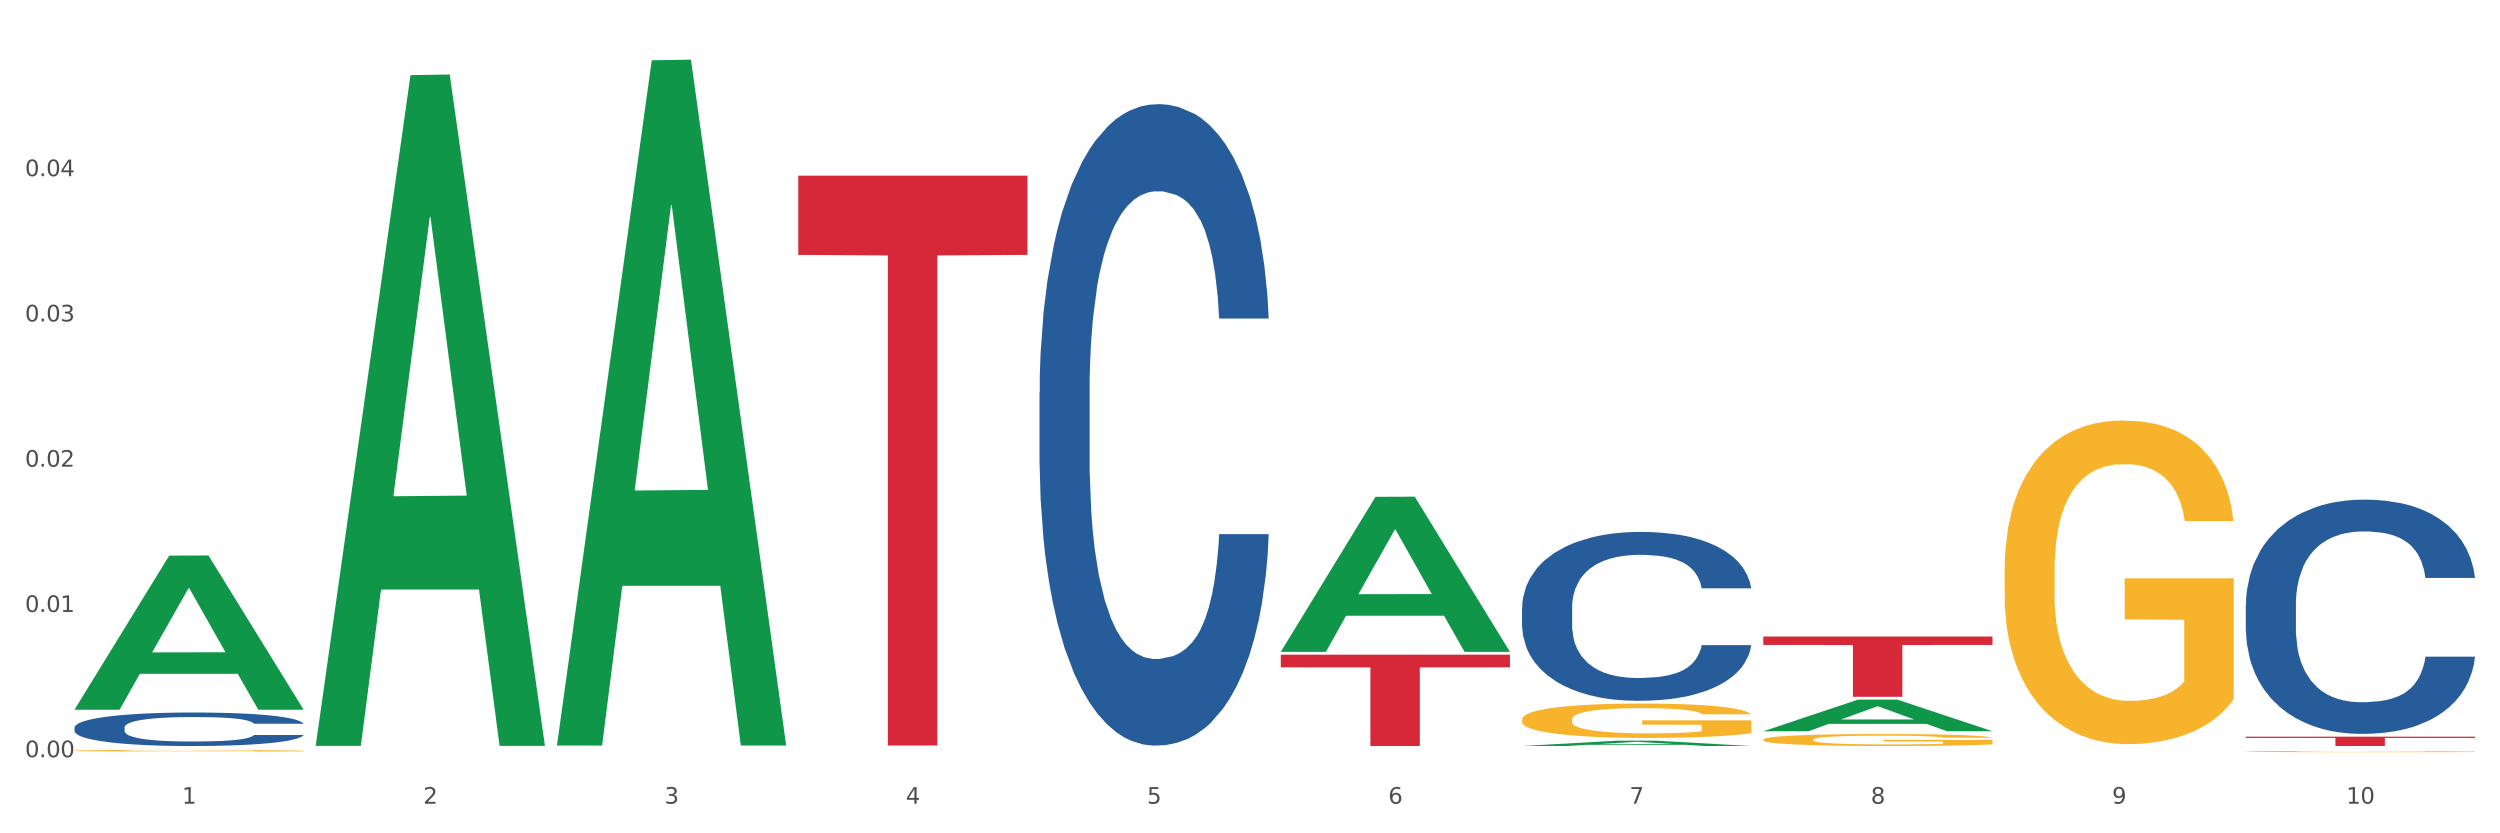
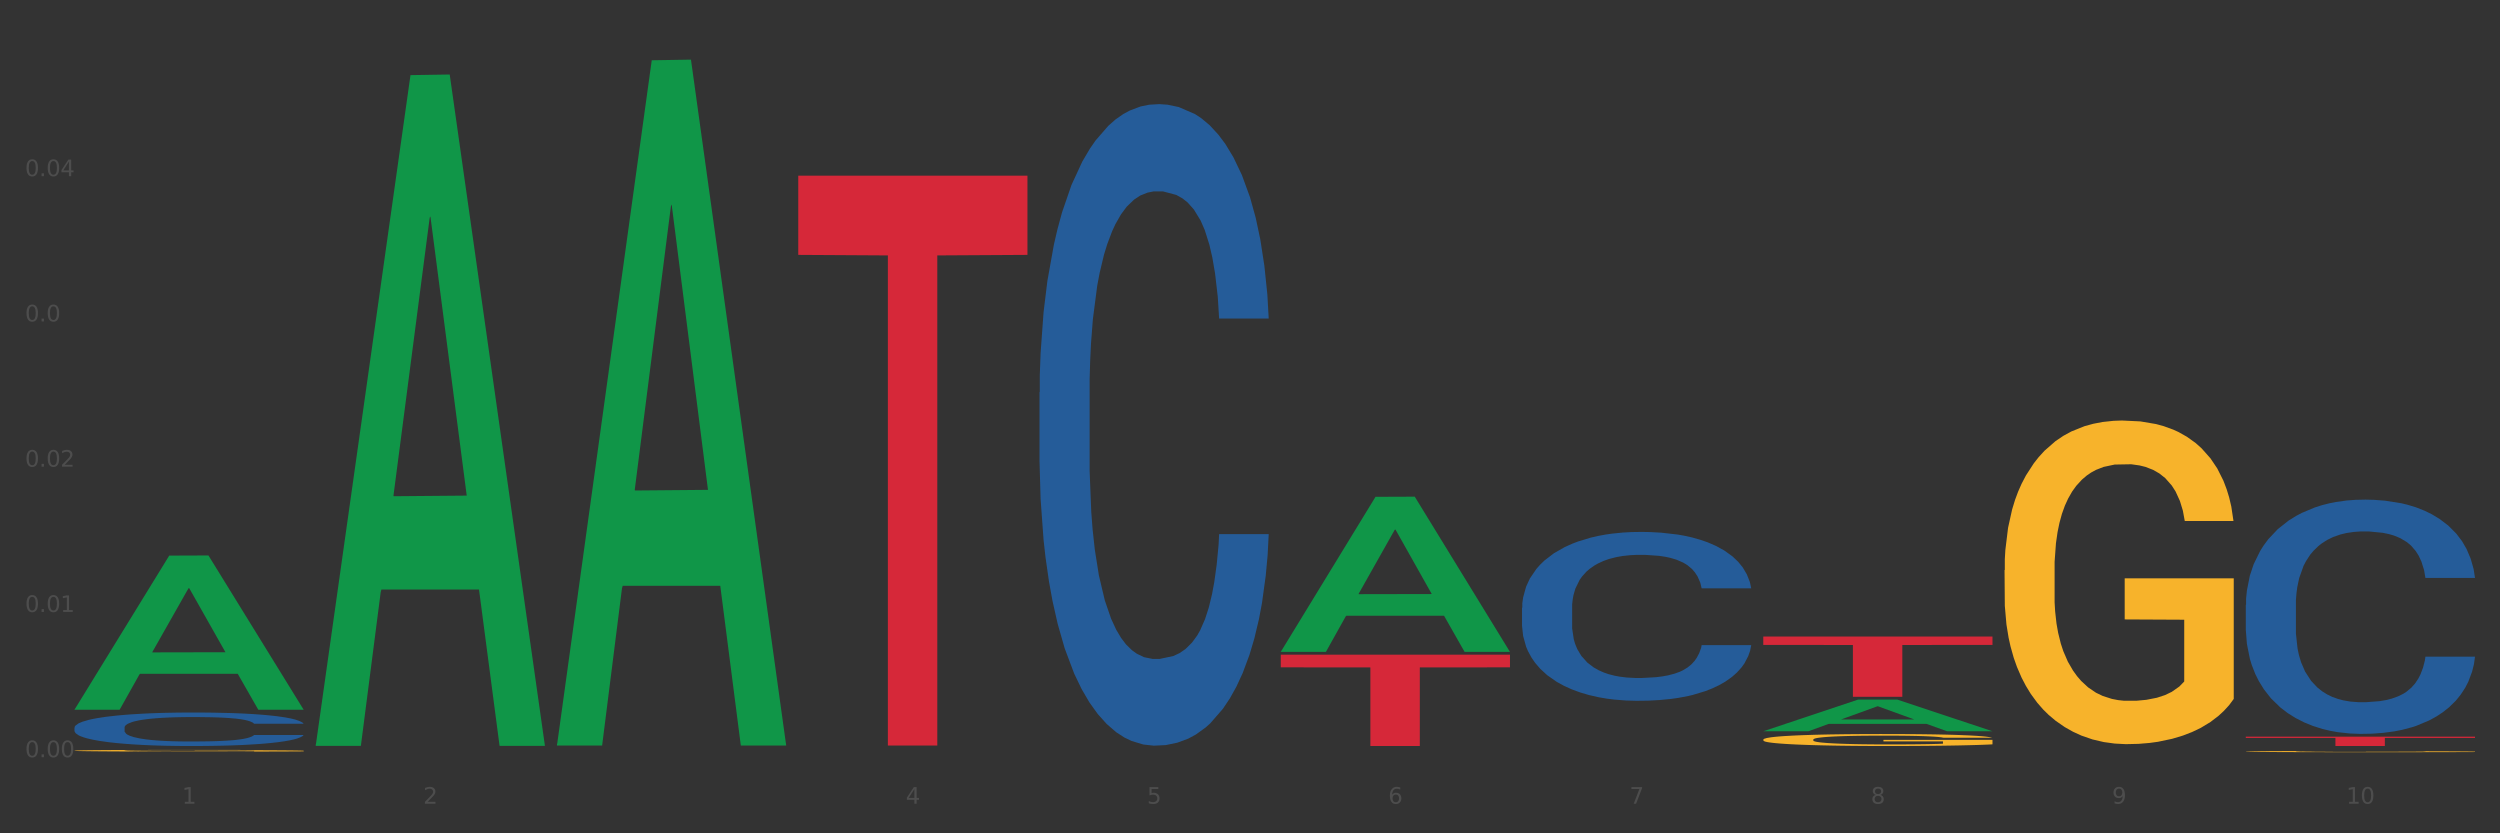
<svg xmlns="http://www.w3.org/2000/svg" xmlns:xlink="http://www.w3.org/1999/xlink" width="1080pt" height="360pt" viewBox="0 0 1080 360" version="1.1">
  <rect x="0" y="0" width="1080" height="360" fill="#333333" stroke="none" />
  <defs>
    <style type="text/css">*{stroke-linejoin: round; stroke-linecap: butt}</style>
  </defs>
  <g id="figure_1">
    <g id="patch_1">
-       <path d="M 0 360  L 1080 360  L 1080 0  L 0 0  z " style="fill: #ffffff; stroke: #ffffff; stroke-linejoin: miter" />
-     </g>
+       </g>
    <g id="axes_1">
      <g id="matplotlib.axis_1">
        <g id="xtick_1">
          <g id="text_1">
            <g style="fill: #4d4d4d" transform="translate(78.627 347.204) scale(0.096 -0.096)">
              <defs>
                <path id="DejaVuSans-31" d="M 794 531  L 1825 531  L 1825 4091  L 703 3866  L 703 4441  L 1819 4666  L 2450 4666  L 2450 531  L 3481 531  L 3481 0  L 794 0  L 794 531  z " transform="scale(0.016)" />
              </defs>
              <use xlink:href="#DejaVuSans-31" />
            </g>
          </g>
        </g>
        <g id="xtick_2">
          <g id="text_2">
            <g style="fill: #4d4d4d" transform="translate(182.851 347.204) scale(0.096 -0.096)">
              <defs>
                <path id="DejaVuSans-32" d="M 1228 531  L 3431 531  L 3431 0  L 469 0  L 469 531  Q 828 903 1448 1529  Q 2069 2156 2228 2338  Q 2531 2678 2651 2914  Q 2772 3150 2772 3378  Q 2772 3750 2511 3984  Q 2250 4219 1831 4219  Q 1534 4219 1204 4116  Q 875 4013 500 3803  L 500 4441  Q 881 4594 1212 4672  Q 1544 4750 1819 4750  Q 2544 4750 2975 4387  Q 3406 4025 3406 3419  Q 3406 3131 3298 2873  Q 3191 2616 2906 2266  Q 2828 2175 2409 1742  Q 1991 1309 1228 531  z " transform="scale(0.016)" />
              </defs>
              <use xlink:href="#DejaVuSans-32" />
            </g>
          </g>
        </g>
        <g id="xtick_3">
          <g id="text_3">
            <g style="fill: #4d4d4d" transform="translate(287.074 347.204) scale(0.096 -0.096)">
              <defs>
-                 <path id="DejaVuSans-33" d="M 2597 2516  Q 3050 2419 3304 2112  Q 3559 1806 3559 1356  Q 3559 666 3084 287  Q 2609 -91 1734 -91  Q 1441 -91 1130 -33  Q 819 25 488 141  L 488 750  Q 750 597 1062 519  Q 1375 441 1716 441  Q 2309 441 2620 675  Q 2931 909 2931 1356  Q 2931 1769 2642 2001  Q 2353 2234 1838 2234  L 1294 2234  L 1294 2753  L 1863 2753  Q 2328 2753 2575 2939  Q 2822 3125 2822 3475  Q 2822 3834 2567 4026  Q 2313 4219 1838 4219  Q 1578 4219 1281 4162  Q 984 4106 628 3988  L 628 4550  Q 988 4650 1302 4700  Q 1616 4750 1894 4750  Q 2613 4750 3031 4423  Q 3450 4097 3450 3541  Q 3450 3153 3228 2886  Q 3006 2619 2597 2516  z " transform="scale(0.016)" />
-               </defs>
+                 </defs>
              <use xlink:href="#DejaVuSans-33" />
            </g>
          </g>
        </g>
        <g id="xtick_4">
          <g id="text_4">
            <g style="fill: #4d4d4d" transform="translate(391.298 347.204) scale(0.096 -0.096)">
              <defs>
                <path id="DejaVuSans-34" d="M 2419 4116  L 825 1625  L 2419 1625  L 2419 4116  z M 2253 4666  L 3047 4666  L 3047 1625  L 3713 1625  L 3713 1100  L 3047 1100  L 3047 0  L 2419 0  L 2419 1100  L 313 1100  L 313 1709  L 2253 4666  z " transform="scale(0.016)" />
              </defs>
              <use xlink:href="#DejaVuSans-34" />
            </g>
          </g>
        </g>
        <g id="xtick_5">
          <g id="text_5">
            <g style="fill: #4d4d4d" transform="translate(495.522 347.204) scale(0.096 -0.096)">
              <defs>
                <path id="DejaVuSans-35" d="M 691 4666  L 3169 4666  L 3169 4134  L 1269 4134  L 1269 2991  Q 1406 3038 1543 3061  Q 1681 3084 1819 3084  Q 2600 3084 3056 2656  Q 3513 2228 3513 1497  Q 3513 744 3044 326  Q 2575 -91 1722 -91  Q 1428 -91 1123 -41  Q 819 9 494 109  L 494 744  Q 775 591 1075 516  Q 1375 441 1709 441  Q 2250 441 2565 725  Q 2881 1009 2881 1497  Q 2881 1984 2565 2268  Q 2250 2553 1709 2553  Q 1456 2553 1204 2497  Q 953 2441 691 2322  L 691 4666  z " transform="scale(0.016)" />
              </defs>
              <use xlink:href="#DejaVuSans-35" />
            </g>
          </g>
        </g>
        <g id="xtick_6">
          <g id="text_6">
            <g style="fill: #4d4d4d" transform="translate(599.745 347.204) scale(0.096 -0.096)">
              <defs>
                <path id="DejaVuSans-36" d="M 2113 2584  Q 1688 2584 1439 2293  Q 1191 2003 1191 1497  Q 1191 994 1439 701  Q 1688 409 2113 409  Q 2538 409 2786 701  Q 3034 994 3034 1497  Q 3034 2003 2786 2293  Q 2538 2584 2113 2584  z M 3366 4563  L 3366 3988  Q 3128 4100 2886 4159  Q 2644 4219 2406 4219  Q 1781 4219 1451 3797  Q 1122 3375 1075 2522  Q 1259 2794 1537 2939  Q 1816 3084 2150 3084  Q 2853 3084 3261 2657  Q 3669 2231 3669 1497  Q 3669 778 3244 343  Q 2819 -91 2113 -91  Q 1303 -91 875 529  Q 447 1150 447 2328  Q 447 3434 972 4092  Q 1497 4750 2381 4750  Q 2619 4750 2861 4703  Q 3103 4656 3366 4563  z " transform="scale(0.016)" />
              </defs>
              <use xlink:href="#DejaVuSans-36" />
            </g>
          </g>
        </g>
        <g id="xtick_7">
          <g id="text_7">
            <g style="fill: #4d4d4d" transform="translate(703.969 347.204) scale(0.096 -0.096)">
              <defs>
                <path id="DejaVuSans-37" d="M 525 4666  L 3525 4666  L 3525 4397  L 1831 0  L 1172 0  L 2766 4134  L 525 4134  L 525 4666  z " transform="scale(0.016)" />
              </defs>
              <use xlink:href="#DejaVuSans-37" />
            </g>
          </g>
        </g>
        <g id="xtick_8">
          <g id="text_8">
            <g style="fill: #4d4d4d" transform="translate(808.193 347.204) scale(0.096 -0.096)">
              <defs>
                <path id="DejaVuSans-38" d="M 2034 2216  Q 1584 2216 1326 1975  Q 1069 1734 1069 1313  Q 1069 891 1326 650  Q 1584 409 2034 409  Q 2484 409 2743 651  Q 3003 894 3003 1313  Q 3003 1734 2745 1975  Q 2488 2216 2034 2216  z M 1403 2484  Q 997 2584 770 2862  Q 544 3141 544 3541  Q 544 4100 942 4425  Q 1341 4750 2034 4750  Q 2731 4750 3128 4425  Q 3525 4100 3525 3541  Q 3525 3141 3298 2862  Q 3072 2584 2669 2484  Q 3125 2378 3379 2068  Q 3634 1759 3634 1313  Q 3634 634 3220 271  Q 2806 -91 2034 -91  Q 1263 -91 848 271  Q 434 634 434 1313  Q 434 1759 690 2068  Q 947 2378 1403 2484  z M 1172 3481  Q 1172 3119 1398 2916  Q 1625 2713 2034 2713  Q 2441 2713 2670 2916  Q 2900 3119 2900 3481  Q 2900 3844 2670 4047  Q 2441 4250 2034 4250  Q 1625 4250 1398 4047  Q 1172 3844 1172 3481  z " transform="scale(0.016)" />
              </defs>
              <use xlink:href="#DejaVuSans-38" />
            </g>
          </g>
        </g>
        <g id="xtick_9">
          <g id="text_9">
            <g style="fill: #4d4d4d" transform="translate(912.416 347.204) scale(0.096 -0.096)">
              <defs>
                <path id="DejaVuSans-39" d="M 703 97  L 703 672  Q 941 559 1184 500  Q 1428 441 1663 441  Q 2288 441 2617 861  Q 2947 1281 2994 2138  Q 2813 1869 2534 1725  Q 2256 1581 1919 1581  Q 1219 1581 811 2004  Q 403 2428 403 3163  Q 403 3881 828 4315  Q 1253 4750 1959 4750  Q 2769 4750 3195 4129  Q 3622 3509 3622 2328  Q 3622 1225 3098 567  Q 2575 -91 1691 -91  Q 1453 -91 1209 -44  Q 966 3 703 97  z M 1959 2075  Q 2384 2075 2632 2365  Q 2881 2656 2881 3163  Q 2881 3666 2632 3958  Q 2384 4250 1959 4250  Q 1534 4250 1286 3958  Q 1038 3666 1038 3163  Q 1038 2656 1286 2365  Q 1534 2075 1959 2075  z " transform="scale(0.016)" />
              </defs>
              <use xlink:href="#DejaVuSans-39" />
            </g>
          </g>
        </g>
        <g id="xtick_10">
          <g id="text_10">
            <g style="fill: #4d4d4d" transform="translate(1013.586 347.204) scale(0.096 -0.096)">
              <defs>
                <path id="DejaVuSans-30" d="M 2034 4250  Q 1547 4250 1301 3770  Q 1056 3291 1056 2328  Q 1056 1369 1301 889  Q 1547 409 2034 409  Q 2525 409 2770 889  Q 3016 1369 3016 2328  Q 3016 3291 2770 3770  Q 2525 4250 2034 4250  z M 2034 4750  Q 2819 4750 3233 4129  Q 3647 3509 3647 2328  Q 3647 1150 3233 529  Q 2819 -91 2034 -91  Q 1250 -91 836 529  Q 422 1150 422 2328  Q 422 3509 836 4129  Q 1250 4750 2034 4750  z " transform="scale(0.016)" />
              </defs>
              <use xlink:href="#DejaVuSans-31" />
              <use xlink:href="#DejaVuSans-30" transform="translate(63.623 0)" />
            </g>
          </g>
        </g>
        <g id="xtick_11" />
        <g id="xtick_12" />
        <g id="xtick_13" />
        <g id="xtick_14" />
        <g id="xtick_15" />
        <g id="xtick_16" />
        <g id="xtick_17" />
        <g id="xtick_18" />
        <g id="xtick_19" />
      </g>
      <g id="matplotlib.axis_2">
        <g id="ytick_1">
          <g id="text_11">
            <g style="fill: #4d4d4d" transform="translate(10.8 327.118) scale(0.096 -0.096)">
              <defs>
                <path id="DejaVuSans-2e" d="M 684 794  L 1344 794  L 1344 0  L 684 0  L 684 794  z " transform="scale(0.016)" />
              </defs>
              <use xlink:href="#DejaVuSans-30" />
              <use xlink:href="#DejaVuSans-2e" transform="translate(63.623 0)" />
              <use xlink:href="#DejaVuSans-30" transform="translate(95.41 0)" />
              <use xlink:href="#DejaVuSans-30" transform="translate(159.033 0)" />
            </g>
          </g>
        </g>
        <g id="ytick_2">
          <g id="text_12">
            <g style="fill: #4d4d4d" transform="translate(10.8 264.366) scale(0.096 -0.096)">
              <use xlink:href="#DejaVuSans-30" />
              <use xlink:href="#DejaVuSans-2e" transform="translate(63.623 0)" />
              <use xlink:href="#DejaVuSans-30" transform="translate(95.41 0)" />
              <use xlink:href="#DejaVuSans-31" transform="translate(159.033 0)" />
            </g>
          </g>
        </g>
        <g id="ytick_3">
          <g id="text_13">
            <g style="fill: #4d4d4d" transform="translate(10.8 201.613) scale(0.096 -0.096)">
              <use xlink:href="#DejaVuSans-30" />
              <use xlink:href="#DejaVuSans-2e" transform="translate(63.623 0)" />
              <use xlink:href="#DejaVuSans-30" transform="translate(95.41 0)" />
              <use xlink:href="#DejaVuSans-32" transform="translate(159.033 0)" />
            </g>
          </g>
        </g>
        <g id="ytick_4">
          <g id="text_14">
            <g style="fill: #4d4d4d" transform="translate(10.8 138.861) scale(0.096 -0.096)">
              <use xlink:href="#DejaVuSans-30" />
              <use xlink:href="#DejaVuSans-2e" transform="translate(63.623 0)" />
              <use xlink:href="#DejaVuSans-30" transform="translate(95.41 0)" />
              <use xlink:href="#DejaVuSans-33" transform="translate(159.033 0)" />
            </g>
          </g>
        </g>
        <g id="ytick_5">
          <g id="text_15">
            <g style="fill: #4d4d4d" transform="translate(10.8 76.108) scale(0.096 -0.096)">
              <use xlink:href="#DejaVuSans-30" />
              <use xlink:href="#DejaVuSans-2e" transform="translate(63.623 0)" />
              <use xlink:href="#DejaVuSans-30" transform="translate(95.41 0)" />
              <use xlink:href="#DejaVuSans-34" transform="translate(159.033 0)" />
            </g>
          </g>
        </g>
        <g id="ytick_6" />
        <g id="ytick_7" />
        <g id="ytick_8" />
        <g id="ytick_9" />
        <g id="ytick_10" />
      </g>
      <g id="PolyCollection_1">
        <path d="M 32.175 306.488  L 32.277 306.425  L 73.107 240.021  L 90.051 239.958  L 131.187 306.613  L 111.589 306.613  L 102.709 291.091  L 60.552 291.091  L 60.246 291.342  L 51.671 306.613  L 32.175 306.613  L 32.175 306.488  L 65.86 281.829  L 97.401 281.766  L 81.783 254.165  L 81.579 254.04  L 81.375 254.228  L 65.758 281.766  L 65.86 281.829  L 32.175 306.488  z " clip-path="url(#p7bac2ac0d2)" style="fill: #109648" />
        <path d="M 657.517 262.569  L 657.634 262.502  L 657.634 260.637  L 657.985 258.105  L 659.272 253.44  L 660.911 249.909  L 663.72 245.778  L 665.241 244.045  L 667.231 242.113  L 671.327 238.981  L 676.008 236.316  L 679.285 234.85  L 681.743 233.917  L 687.244 232.251  L 690.404 231.518  L 693.681 230.918  L 696.49 230.519  L 701.171 230.052  L 704.916 229.852  L 709.247 229.786  L 712.875 229.852  L 717.673 230.119  L 724.695 230.918  L 727.387 231.385  L 731.015 232.184  L 734.76 233.251  L 737.803 234.317  L 741.314 235.849  L 744.943 237.848  L 748.454 240.38  L 750.911 242.712  L 752.901 245.178  L 754.657 248.176  L 755.944 251.441  L 756.529 254.173  L 735.112 254.173  L 734.526 251.708  L 733.356 249.043  L 732.186 247.243  L 730.898 245.778  L 728.909 244.112  L 727.153 243.046  L 724.227 241.78  L 721.535 240.98  L 719.312 240.514  L 716.62 240.114  L 710.885 239.714  L 706.789 239.714  L 704.214 239.847  L 701.054 240.18  L 698.362 240.647  L 695.202 241.446  L 692.745 242.313  L 690.287 243.445  L 688.882 244.245  L 686.776 245.711  L 685.371 246.91  L 683.499 248.976  L 682.445 250.442  L 680.573 254.24  L 679.754 257.038  L 679.402 258.971  L 679.168 261.103  L 679.168 271.498  L 679.871 276.162  L 680.456 278.161  L 681.392 280.426  L 683.148 283.358  L 685.722 286.223  L 688.414 288.289  L 690.638 289.555  L 692.745 290.488  L 694.851 291.221  L 697.426 291.887  L 699.533 292.287  L 702.693 292.687  L 706.438 292.887  L 709.364 292.887  L 715.332 292.553  L 718.024 292.22  L 720.599 291.754  L 723.408 291.021  L 725.632 290.221  L 726.919 289.622  L 729.026 288.356  L 730.664 287.023  L 732.069 285.49  L 733.005 284.158  L 734.058 282.159  L 734.877 279.893  L 735.112 278.694  L 756.529 278.694  L 756.061 281.093  L 755.242 283.425  L 753.603 286.557  L 752.316 288.356  L 750.326 290.555  L 748.22 292.42  L 745.294 294.486  L 742.602 296.018  L 739.793 297.351  L 736.75 298.55  L 731.249 300.216  L 729.26 300.683  L 725.046 301.482  L 721.769 301.949  L 716.971 302.415  L 712.055 302.682  L 706.906 302.748  L 702.341 302.615  L 697.309 302.215  L 694.149 301.815  L 690.638 301.216  L 686.542 300.283  L 682.679 299.15  L 679.051 297.817  L 675.657 296.285  L 672.497 294.552  L 668.401 291.687  L 665.358 288.889  L 663.134 286.29  L 661.613 284.091  L 660.091 281.293  L 659.272 279.36  L 657.985 274.696  L 657.517 270.365  L 657.517 262.569  z " clip-path="url(#p7bac2ac0d2)" style="fill: #255c99" />
        <path d="M 970.188 261.308  L 970.305 261.216  L 970.305 258.628  L 970.656 255.116  L 971.943 248.646  L 973.582 243.748  L 976.39 238.017  L 977.912 235.614  L 979.902 232.934  L 983.998 228.59  L 988.679 224.893  L 991.956 222.86  L 994.414 221.566  L 999.915 219.255  L 1003.075 218.238  L 1006.352 217.407  L 1009.161 216.852  L 1013.842 216.205  L 1017.587 215.928  L 1021.917 215.835  L 1025.546 215.928  L 1030.344 216.297  L 1037.366 217.407  L 1040.058 218.054  L 1043.686 219.163  L 1047.431 220.641  L 1050.474 222.12  L 1053.985 224.246  L 1057.613 227.019  L 1061.125 230.531  L 1063.582 233.766  L 1065.572 237.185  L 1067.327 241.345  L 1068.615 245.873  L 1069.2 249.663  L 1047.782 249.663  L 1047.197 246.243  L 1046.027 242.546  L 1044.857 240.051  L 1043.569 238.017  L 1041.58 235.707  L 1039.824 234.228  L 1036.898 232.472  L 1034.206 231.363  L 1031.983 230.716  L 1029.291 230.161  L 1023.556 229.607  L 1019.46 229.607  L 1016.885 229.791  L 1013.725 230.254  L 1011.033 230.901  L 1007.873 232.01  L 1005.415 233.211  L 1002.958 234.782  L 1001.553 235.891  L 999.447 237.925  L 998.042 239.588  L 996.17 242.454  L 995.116 244.487  L 993.244 249.755  L 992.424 253.637  L 992.073 256.317  L 991.839 259.275  L 991.839 273.693  L 992.541 280.163  L 993.127 282.936  L 994.063 286.078  L 995.818 290.145  L 998.393 294.119  L 1001.085 296.984  L 1003.309 298.74  L 1005.415 300.034  L 1007.522 301.051  L 1010.097 301.975  L 1012.203 302.53  L 1015.363 303.084  L 1019.109 303.361  L 1022.035 303.361  L 1028.003 302.899  L 1030.695 302.437  L 1033.27 301.79  L 1036.079 300.774  L 1038.303 299.664  L 1039.59 298.833  L 1041.697 297.077  L 1043.335 295.228  L 1044.739 293.102  L 1045.676 291.254  L 1046.729 288.481  L 1047.548 285.339  L 1047.782 283.675  L 1069.2 283.675  L 1068.732 287.002  L 1067.913 290.237  L 1066.274 294.581  L 1064.987 297.077  L 1062.997 300.127  L 1060.89 302.714  L 1057.965 305.58  L 1055.273 307.705  L 1052.464 309.554  L 1049.421 311.217  L 1043.92 313.528  L 1041.931 314.175  L 1037.717 315.284  L 1034.44 315.931  L 1029.642 316.578  L 1024.726 316.948  L 1019.577 317.04  L 1015.012 316.855  L 1009.98 316.301  L 1006.82 315.746  L 1003.309 314.914  L 999.212 313.621  L 995.35 312.049  L 991.722 310.201  L 988.328 308.075  L 985.168 305.672  L 981.072 301.698  L 978.029 297.816  L 975.805 294.211  L 974.284 291.161  L 972.762 287.28  L 971.943 284.599  L 970.656 278.13  L 970.188 272.122  L 970.188 261.308  z " clip-path="url(#p7bac2ac0d2)" style="fill: #255c99" />
        <path d="M 32.175 324.298  L 32.292 324.297  L 32.292 324.274  L 32.526 324.254  L 33.695 324.205  L 35.448 324.164  L 36.734 324.143  L 38.02 324.125  L 39.54 324.108  L 41.41 324.089  L 44.8 324.063  L 46.904 324.049  L 49.476 324.035  L 54.152 324.014  L 57.542 324.002  L 61.049 323.992  L 66.777 323.98  L 70.517 323.975  L 74.492 323.971  L 79.285 323.969  L 82.909 323.968  L 90.858 323.97  L 97.638 323.976  L 100.911 323.98  L 105.119 323.988  L 107.34 323.994  L 110.964 324.004  L 114.705 324.018  L 117.277 324.029  L 121.134 324.052  L 124.057 324.074  L 126.745 324.101  L 128.148 324.12  L 129.2 324.138  L 130.135 324.158  L 131.071 324.19  L 110.029 324.19  L 109.211 324.167  L 107.925 324.145  L 106.054 324.125  L 104.418 324.112  L 101.612 324.095  L 99.041 324.085  L 96.352 324.077  L 93.079 324.07  L 90.507 324.067  L 86.883 324.065  L 79.752 324.065  L 74.96 324.07  L 71.686 324.077  L 69.582 324.083  L 67.712 324.089  L 65.608 324.099  L 63.153 324.112  L 61.399 324.125  L 59.646 324.14  L 58.243 324.156  L 56.957 324.174  L 55.905 324.194  L 55.087 324.214  L 54.386 324.239  L 53.801 324.28  L 53.801 324.369  L 54.035 324.389  L 54.619 324.416  L 55.321 324.436  L 56.49 324.46  L 57.542 324.477  L 59.529 324.5  L 61.75 324.52  L 63.504 324.532  L 65.257 324.543  L 68.296 324.557  L 71.686 324.569  L 74.609 324.576  L 78.583 324.582  L 81.272 324.585  L 83.61 324.586  L 89.338 324.586  L 93.429 324.584  L 97.988 324.58  L 101.495 324.574  L 104.418 324.567  L 107.691 324.555  L 109.795 324.544  L 109.795 324.408  L 84.078 324.407  L 84.078 324.316  L 131.187 324.316  L 131.187 324.582  L 129.2 324.596  L 126.979 324.609  L 124.641 324.62  L 121.134 324.633  L 116.926 324.646  L 113.185 324.655  L 109.211 324.663  L 104.535 324.67  L 98.456 324.677  L 94.715 324.68  L 90.039 324.682  L 84.545 324.682  L 79.752 324.681  L 75.076 324.678  L 70.167 324.672  L 65.374 324.663  L 61.75 324.655  L 58.126 324.644  L 54.269 324.631  L 51.229 324.618  L 48.891 324.606  L 46.32 324.591  L 43.514 324.571  L 41.41 324.554  L 39.54 324.535  L 37.552 324.512  L 36.15 324.492  L 34.747 324.466  L 33.928 324.447  L 32.993 324.418  L 32.292 324.377  L 32.175 324.298  z " clip-path="url(#p7bac2ac0d2)" style="fill: #f7b32b" />
-         <path d="M 657.517 310.8  L 657.634 310.786  L 657.634 310.298  L 657.867 309.878  L 659.036 308.861  L 660.79 308.02  L 662.076 307.573  L 663.362 307.207  L 664.881 306.841  L 666.752 306.461  L 670.142 305.905  L 672.246 305.62  L 674.818 305.322  L 679.493 304.888  L 682.884 304.644  L 686.39 304.441  L 692.118 304.197  L 695.859 304.088  L 699.834 304.007  L 704.627 303.953  L 708.25 303.939  L 716.199 303.98  L 722.979 304.102  L 726.253 304.197  L 730.461 304.359  L 732.682 304.468  L 736.306 304.685  L 740.047 304.97  L 742.618 305.214  L 746.476 305.675  L 749.398 306.136  L 752.087 306.705  L 753.49 307.098  L 754.542 307.464  L 755.477 307.885  L 756.412 308.549  L 735.371 308.549  L 734.552 308.074  L 733.266 307.627  L 731.396 307.193  L 729.76 306.922  L 726.954 306.583  L 724.382 306.366  L 721.694 306.203  L 718.42 306.068  L 715.849 306  L 712.225 305.946  L 705.094 305.959  L 700.301 306.068  L 697.028 306.203  L 694.924 306.325  L 693.054 306.461  L 690.949 306.651  L 688.495 306.935  L 686.741 307.193  L 684.988 307.518  L 683.585 307.844  L 682.299 308.223  L 681.247 308.63  L 680.429 309.051  L 679.727 309.566  L 679.143 310.42  L 679.143 312.277  L 679.377 312.698  L 679.961 313.254  L 680.662 313.674  L 681.831 314.176  L 682.884 314.514  L 684.871 315.003  L 687.092 315.409  L 688.845 315.667  L 690.599 315.884  L 693.638 316.182  L 697.028 316.426  L 699.951 316.575  L 703.925 316.711  L 706.614 316.765  L 708.952 316.792  L 714.68 316.792  L 718.771 316.752  L 723.33 316.657  L 726.837 316.535  L 729.76 316.385  L 733.033 316.141  L 735.137 315.911  L 735.137 313.077  L 709.419 313.064  L 709.419 311.179  L 756.529 311.179  L 756.529 316.711  L 754.542 316.996  L 752.321 317.253  L 749.983 317.484  L 746.476 317.768  L 742.268 318.04  L 738.527 318.229  L 734.552 318.392  L 729.876 318.541  L 723.798 318.677  L 720.057 318.731  L 715.381 318.772  L 709.887 318.785  L 705.094 318.758  L 700.418 318.69  L 695.508 318.568  L 690.716 318.392  L 687.092 318.216  L 683.468 317.999  L 679.61 317.714  L 676.571 317.443  L 674.233 317.199  L 671.661 316.887  L 668.856 316.48  L 666.752 316.114  L 664.881 315.735  L 662.894 315.247  L 661.491 314.826  L 660.088 314.298  L 659.27 313.904  L 658.335 313.294  L 657.634 312.44  L 657.517 310.8  z " clip-path="url(#p7bac2ac0d2)" style="fill: #f7b32b" />
        <path d="M 761.74 319.494  L 761.857 319.489  L 761.857 319.319  L 762.091 319.173  L 763.26 318.818  L 765.013 318.525  L 766.299 318.369  L 767.585 318.241  L 769.105 318.113  L 770.975 317.981  L 774.365 317.787  L 776.469 317.687  L 779.041 317.583  L 783.717 317.432  L 787.107 317.347  L 790.614 317.276  L 796.342 317.191  L 800.083 317.153  L 804.057 317.125  L 808.85 317.106  L 812.474 317.101  L 820.423 317.115  L 827.203 317.158  L 830.476 317.191  L 834.685 317.248  L 836.906 317.285  L 840.529 317.361  L 844.27 317.46  L 846.842 317.546  L 850.7 317.706  L 853.622 317.867  L 856.311 318.066  L 857.713 318.203  L 858.766 318.331  L 859.701 318.477  L 860.636 318.709  L 839.594 318.709  L 838.776 318.544  L 837.49 318.387  L 835.62 318.236  L 833.983 318.142  L 831.178 318.023  L 828.606 317.948  L 825.917 317.891  L 822.644 317.844  L 820.072 317.82  L 816.448 317.801  L 809.318 317.806  L 804.525 317.844  L 801.252 317.891  L 799.148 317.933  L 797.277 317.981  L 795.173 318.047  L 792.718 318.146  L 790.965 318.236  L 789.211 318.35  L 787.809 318.463  L 786.523 318.596  L 785.471 318.737  L 784.652 318.884  L 783.951 319.064  L 783.366 319.362  L 783.366 320.01  L 783.6 320.156  L 784.185 320.35  L 784.886 320.497  L 786.055 320.672  L 787.107 320.79  L 789.094 320.96  L 791.315 321.102  L 793.069 321.192  L 794.822 321.268  L 797.862 321.372  L 801.252 321.457  L 804.174 321.509  L 808.149 321.556  L 810.837 321.575  L 813.175 321.585  L 818.903 321.585  L 822.995 321.57  L 827.554 321.537  L 831.061 321.495  L 833.983 321.443  L 837.256 321.358  L 839.36 321.277  L 839.36 320.289  L 813.643 320.284  L 813.643 319.627  L 860.753 319.627  L 860.753 321.556  L 858.766 321.656  L 856.544 321.745  L 854.206 321.826  L 850.7 321.925  L 846.491 322.02  L 842.751 322.086  L 838.776 322.143  L 834.1 322.195  L 828.021 322.242  L 824.281 322.261  L 819.605 322.275  L 814.111 322.28  L 809.318 322.27  L 804.642 322.247  L 799.732 322.204  L 794.939 322.143  L 791.315 322.081  L 787.692 322.006  L 783.834 321.906  L 780.795 321.812  L 778.457 321.727  L 775.885 321.618  L 773.079 321.476  L 770.975 321.348  L 769.105 321.216  L 767.118 321.045  L 765.715 320.899  L 764.312 320.714  L 763.494 320.577  L 762.559 320.364  L 761.857 320.066  L 761.74 319.494  z " clip-path="url(#p7bac2ac0d2)" style="fill: #f7b32b" />
-         <path d="M 865.964 246.27  L 866.081 246.142  L 866.081 241.545  L 866.315 237.587  L 867.484 228.011  L 869.237 220.095  L 870.523 215.882  L 871.809 212.434  L 873.329 208.987  L 875.199 205.412  L 878.589 200.177  L 880.693 197.495  L 883.265 194.686  L 887.941 190.601  L 891.331 188.302  L 894.838 186.387  L 900.566 184.089  L 904.306 183.068  L 908.281 182.301  L 913.074 181.791  L 916.698 181.663  L 924.647 182.046  L 931.427 183.195  L 934.7 184.089  L 938.908 185.621  L 941.129 186.643  L 944.753 188.685  L 948.494 191.367  L 951.066 193.665  L 954.923 198.006  L 957.846 202.347  L 960.534 207.71  L 961.937 211.413  L 962.989 214.86  L 963.924 218.818  L 964.859 225.075  L 943.818 225.075  L 943 220.606  L 941.714 216.392  L 939.843 212.306  L 938.207 209.753  L 935.401 206.561  L 932.829 204.518  L 930.141 202.986  L 926.868 201.709  L 924.296 201.071  L 920.672 200.56  L 913.541 200.687  L 908.749 201.709  L 905.475 202.986  L 903.371 204.135  L 901.501 205.412  L 899.397 207.199  L 896.942 209.881  L 895.188 212.306  L 893.435 215.371  L 892.032 218.435  L 890.746 222.01  L 889.694 225.841  L 888.876 229.799  L 888.175 234.651  L 887.59 242.695  L 887.59 260.187  L 887.824 264.145  L 888.408 269.38  L 889.11 273.338  L 890.279 278.062  L 891.331 281.254  L 893.318 285.851  L 895.539 289.681  L 897.293 292.107  L 899.046 294.15  L 902.085 296.959  L 905.475 299.257  L 908.398 300.662  L 912.372 301.938  L 915.061 302.449  L 917.399 302.705  L 923.127 302.705  L 927.218 302.321  L 931.777 301.428  L 935.284 300.279  L 938.207 298.874  L 941.48 296.576  L 943.584 294.405  L 943.584 267.72  L 917.867 267.592  L 917.867 249.845  L 964.976 249.845  L 964.976 301.938  L 962.989 304.62  L 960.768 307.046  L 958.43 309.216  L 954.923 311.898  L 950.715 314.451  L 946.974 316.239  L 943 317.771  L 938.324 319.175  L 932.245 320.452  L 928.504 320.963  L 923.828 321.346  L 918.334 321.474  L 913.541 321.218  L 908.865 320.58  L 903.956 319.431  L 899.163 317.771  L 895.539 316.111  L 891.915 314.068  L 888.058 311.387  L 885.018 308.833  L 882.68 306.535  L 880.109 303.598  L 877.303 299.768  L 875.199 296.32  L 873.329 292.745  L 871.341 288.149  L 869.938 284.191  L 868.536 279.211  L 867.717 275.508  L 866.782 269.763  L 866.081 261.719  L 865.964 246.27  z " clip-path="url(#p7bac2ac0d2)" style="fill: #f7b32b" />
+         <path d="M 865.964 246.27  L 866.081 246.142  L 866.081 241.545  L 866.315 237.587  L 867.484 228.011  L 869.237 220.095  L 870.523 215.882  L 871.809 212.434  L 873.329 208.987  L 875.199 205.412  L 878.589 200.177  L 880.693 197.495  L 883.265 194.686  L 887.941 190.601  L 891.331 188.302  L 894.838 186.387  L 900.566 184.089  L 904.306 183.068  L 908.281 182.301  L 913.074 181.791  L 916.698 181.663  L 924.647 182.046  L 931.427 183.195  L 934.7 184.089  L 938.908 185.621  L 941.129 186.643  L 944.753 188.685  L 948.494 191.367  L 951.066 193.665  L 954.923 198.006  L 957.846 202.347  L 960.534 207.71  L 961.937 211.413  L 962.989 214.86  L 963.924 218.818  L 964.859 225.075  L 943.818 225.075  L 943 220.606  L 941.714 216.392  L 939.843 212.306  L 938.207 209.753  L 935.401 206.561  L 932.829 204.518  L 930.141 202.986  L 926.868 201.709  L 924.296 201.071  L 920.672 200.56  L 913.541 200.687  L 908.749 201.709  L 905.475 202.986  L 903.371 204.135  L 901.501 205.412  L 899.397 207.199  L 896.942 209.881  L 895.188 212.306  L 893.435 215.371  L 892.032 218.435  L 890.746 222.01  L 889.694 225.841  L 888.876 229.799  L 888.175 234.651  L 887.59 242.695  L 887.59 260.187  L 887.824 264.145  L 888.408 269.38  L 889.11 273.338  L 890.279 278.062  L 891.331 281.254  L 893.318 285.851  L 895.539 289.681  L 897.293 292.107  L 899.046 294.15  L 902.085 296.959  L 905.475 299.257  L 908.398 300.662  L 912.372 301.938  L 915.061 302.449  L 917.399 302.705  L 923.127 302.705  L 927.218 302.321  L 931.777 301.428  L 935.284 300.279  L 938.207 298.874  L 941.48 296.576  L 943.584 294.405  L 943.584 267.72  L 917.867 267.592  L 917.867 249.845  L 964.976 249.845  L 964.976 301.938  L 962.989 304.62  L 960.768 307.046  L 958.43 309.216  L 954.923 311.898  L 950.715 314.451  L 946.974 316.239  L 943 317.771  L 938.324 319.175  L 932.245 320.452  L 928.504 320.963  L 923.828 321.346  L 918.334 321.474  L 913.541 321.218  L 908.865 320.58  L 903.956 319.431  L 899.163 317.771  L 895.539 316.111  L 891.915 314.068  L 888.058 311.387  L 885.018 308.833  L 882.68 306.535  L 880.109 303.598  L 877.303 299.768  L 875.199 296.32  L 873.329 292.745  L 871.341 288.149  L 869.938 284.191  L 868.536 279.211  L 867.717 275.508  L 866.782 269.763  L 866.081 261.719  z " clip-path="url(#p7bac2ac0d2)" style="fill: #f7b32b" />
        <path d="M 970.188 324.664  L 970.304 324.664  L 970.304 324.646  L 970.538 324.631  L 971.707 324.595  L 973.461 324.565  L 974.747 324.549  L 976.032 324.536  L 977.552 324.522  L 979.422 324.509  L 982.813 324.489  L 984.917 324.479  L 987.488 324.468  L 992.164 324.453  L 995.554 324.444  L 999.061 324.437  L 1004.789 324.428  L 1008.53 324.424  L 1012.505 324.421  L 1017.297 324.419  L 1020.921 324.419  L 1028.87 324.42  L 1035.65 324.425  L 1038.923 324.428  L 1043.132 324.434  L 1045.353 324.438  L 1048.977 324.445  L 1052.717 324.456  L 1055.289 324.464  L 1059.147 324.481  L 1062.069 324.497  L 1064.758 324.518  L 1066.161 324.532  L 1067.213 324.545  L 1068.148 324.56  L 1069.083 324.584  L 1048.041 324.584  L 1047.223 324.567  L 1045.937 324.551  L 1044.067 324.535  L 1042.43 324.525  L 1039.625 324.513  L 1037.053 324.506  L 1034.364 324.5  L 1031.091 324.495  L 1028.52 324.492  L 1024.896 324.49  L 1017.765 324.491  L 1012.972 324.495  L 1009.699 324.5  L 1007.595 324.504  L 1005.724 324.509  L 1003.62 324.516  L 1001.165 324.526  L 999.412 324.535  L 997.659 324.547  L 996.256 324.558  L 994.97 324.572  L 993.918 324.586  L 993.1 324.601  L 992.398 324.62  L 991.814 324.65  L 991.814 324.717  L 992.047 324.732  L 992.632 324.752  L 993.333 324.767  L 994.502 324.785  L 995.554 324.797  L 997.542 324.814  L 999.763 324.829  L 1001.516 324.838  L 1003.27 324.846  L 1006.309 324.856  L 1009.699 324.865  L 1012.621 324.87  L 1016.596 324.875  L 1019.285 324.877  L 1021.623 324.878  L 1027.351 324.878  L 1031.442 324.877  L 1036.001 324.873  L 1039.508 324.869  L 1042.43 324.864  L 1045.704 324.855  L 1047.808 324.847  L 1047.808 324.745  L 1022.09 324.745  L 1022.09 324.678  L 1069.2 324.678  L 1069.2 324.875  L 1067.213 324.886  L 1064.992 324.895  L 1062.654 324.903  L 1059.147 324.913  L 1054.938 324.923  L 1051.198 324.93  L 1047.223 324.935  L 1042.547 324.941  L 1036.469 324.946  L 1032.728 324.948  L 1028.052 324.949  L 1022.558 324.95  L 1017.765 324.949  L 1013.089 324.946  L 1008.179 324.942  L 1003.387 324.935  L 999.763 324.929  L 996.139 324.921  L 992.281 324.911  L 989.242 324.902  L 986.904 324.893  L 984.332 324.882  L 981.527 324.867  L 979.422 324.854  L 977.552 324.84  L 975.565 324.823  L 974.162 324.808  L 972.759 324.789  L 971.941 324.775  L 971.006 324.753  L 970.304 324.723  L 970.188 324.664  z " clip-path="url(#p7bac2ac0d2)" style="fill: #f7b32b" />
        <path d="M 449.069 169.508  L 449.187 169.255  L 449.187 162.168  L 449.538 152.55  L 450.825 134.833  L 452.464 121.418  L 455.272 105.726  L 456.794 99.145  L 458.783 91.805  L 462.88 79.909  L 467.561 69.785  L 470.838 64.217  L 473.296 60.674  L 478.797 54.346  L 481.957 51.562  L 485.234 49.284  L 488.042 47.765  L 492.724 45.994  L 496.469 45.234  L 500.799 44.981  L 504.427 45.234  L 509.226 46.247  L 516.248 49.284  L 518.94 51.056  L 522.568 54.093  L 526.313 58.143  L 529.356 62.192  L 532.867 68.014  L 536.495 75.607  L 540.006 85.225  L 542.464 94.083  L 544.454 103.448  L 546.209 114.838  L 547.497 127.24  L 548.082 137.617  L 526.664 137.617  L 526.079 128.252  L 524.909 118.128  L 523.738 111.294  L 522.451 105.726  L 520.461 99.398  L 518.706 95.349  L 515.78 90.54  L 513.088 87.503  L 510.864 85.731  L 508.173 84.212  L 502.438 82.694  L 498.342 82.694  L 495.767 83.2  L 492.607 84.465  L 489.915 86.237  L 486.755 89.274  L 484.297 92.565  L 481.84 96.867  L 480.435 99.905  L 478.328 105.473  L 476.924 110.029  L 475.051 117.875  L 473.998 123.443  L 472.126 137.87  L 471.306 148.501  L 470.955 155.841  L 470.721 163.94  L 470.721 203.424  L 471.423 221.141  L 472.009 228.735  L 472.945 237.34  L 474.7 248.477  L 477.275 259.36  L 479.967 267.206  L 482.191 272.015  L 484.297 275.559  L 486.404 278.343  L 488.979 280.874  L 491.085 282.393  L 494.245 283.911  L 497.991 284.67  L 500.916 284.67  L 506.885 283.405  L 509.577 282.139  L 512.152 280.368  L 514.961 277.584  L 517.184 274.546  L 518.472 272.268  L 520.578 267.459  L 522.217 262.397  L 523.621 256.576  L 524.558 251.514  L 525.611 243.921  L 526.43 235.315  L 526.664 230.759  L 548.082 230.759  L 547.614 239.871  L 546.795 248.73  L 545.156 260.626  L 543.869 267.459  L 541.879 275.812  L 539.772 282.899  L 536.846 290.745  L 534.155 296.566  L 531.346 301.628  L 528.303 306.184  L 522.802 312.512  L 520.813 314.284  L 516.599 317.321  L 513.322 319.093  L 508.524 320.864  L 503.608 321.877  L 498.459 322.13  L 493.894 321.624  L 488.862 320.105  L 485.702 318.586  L 482.191 316.308  L 478.094 312.765  L 474.232 308.462  L 470.604 303.4  L 467.21 297.579  L 464.05 290.998  L 459.954 280.115  L 456.911 269.484  L 454.687 259.613  L 453.166 251.261  L 451.644 240.63  L 450.825 233.29  L 449.538 215.573  L 449.069 199.121  L 449.069 169.508  z " clip-path="url(#p7bac2ac0d2)" style="fill: #255c99" />
        <path d="M 344.846 75.901  L 443.858 75.901  L 443.858 110.11  L 404.91 110.341  L 404.91 322.065  L 383.559 322.065  L 383.559 110.341  L 344.846 110.11  L 344.846 76.132  L 344.846 75.901  z " clip-path="url(#p7bac2ac0d2)" style="fill: #d62839" />
        <path d="M 553.293 282.808  L 652.306 282.808  L 652.306 288.293  L 613.358 288.331  L 613.358 322.28  L 592.006 322.28  L 592.006 288.331  L 553.293 288.293  L 553.293 282.845  L 553.293 282.808  z " clip-path="url(#p7bac2ac0d2)" style="fill: #d62839" />
        <path d="M 761.74 274.99  L 860.753 274.99  L 860.753 278.609  L 821.805 278.633  L 821.805 301.031  L 800.454 301.031  L 800.454 278.633  L 761.74 278.609  L 761.74 275.015  L 761.74 274.99  z " clip-path="url(#p7bac2ac0d2)" style="fill: #d62839" />
        <path d="M 970.188 318.231  L 1069.2 318.231  L 1069.2 318.794  L 1030.252 318.798  L 1030.252 322.28  L 1008.901 322.28  L 1008.901 318.798  L 970.188 318.794  L 970.188 318.235  L 970.188 318.231  z " clip-path="url(#p7bac2ac0d2)" style="fill: #d62839" />
        <path d="M 32.175 314.308  L 32.292 314.295  L 32.292 313.925  L 32.643 313.422  L 33.931 312.497  L 35.569 311.796  L 38.378 310.977  L 39.899 310.633  L 41.889 310.25  L 45.985 309.628  L 50.667 309.099  L 53.944 308.809  L 56.401 308.623  L 61.902 308.293  L 65.062 308.147  L 68.339 308.029  L 71.148 307.949  L 75.829 307.857  L 79.575 307.817  L 83.905 307.804  L 87.533 307.817  L 92.331 307.87  L 99.354 308.029  L 102.045 308.121  L 105.674 308.28  L 109.419 308.491  L 112.462 308.703  L 115.973 309.007  L 119.601 309.403  L 123.112 309.906  L 125.57 310.368  L 127.559 310.858  L 129.315 311.453  L 130.602 312.1  L 131.187 312.642  L 109.77 312.642  L 109.185 312.153  L 108.014 311.624  L 106.844 311.267  L 105.557 310.977  L 103.567 310.646  L 101.811 310.435  L 98.886 310.183  L 96.194 310.025  L 93.97 309.932  L 91.278 309.853  L 85.543 309.774  L 81.447 309.774  L 78.872 309.8  L 75.712 309.866  L 73.021 309.959  L 69.861 310.117  L 67.403 310.289  L 64.945 310.514  L 63.541 310.673  L 61.434 310.963  L 60.03 311.201  L 58.157 311.611  L 57.104 311.902  L 55.231 312.656  L 54.412 313.211  L 54.061 313.594  L 53.827 314.017  L 53.827 316.08  L 54.529 317.005  L 55.114 317.402  L 56.05 317.851  L 57.806 318.433  L 60.381 319.001  L 63.072 319.411  L 65.296 319.662  L 67.403 319.847  L 69.509 319.993  L 72.084 320.125  L 74.191 320.204  L 77.351 320.284  L 81.096 320.323  L 84.022 320.323  L 89.991 320.257  L 92.683 320.191  L 95.257 320.099  L 98.066 319.953  L 100.29 319.794  L 101.577 319.676  L 103.684 319.424  L 105.322 319.16  L 106.727 318.856  L 107.663 318.591  L 108.717 318.195  L 109.536 317.745  L 109.77 317.507  L 131.187 317.507  L 130.719 317.983  L 129.9 318.446  L 128.262 319.067  L 126.974 319.424  L 124.985 319.861  L 122.878 320.231  L 119.952 320.641  L 117.26 320.945  L 114.451 321.209  L 111.408 321.447  L 105.908 321.778  L 103.918 321.87  L 99.705 322.029  L 96.428 322.121  L 91.629 322.214  L 86.714 322.267  L 81.564 322.28  L 77 322.253  L 71.967 322.174  L 68.807 322.095  L 65.296 321.976  L 61.2 321.791  L 57.338 321.566  L 53.71 321.302  L 50.316 320.998  L 47.156 320.654  L 43.059 320.085  L 40.016 319.53  L 37.793 319.015  L 36.271 318.578  L 34.75 318.023  L 33.931 317.64  L 32.643 316.714  L 32.175 315.855  L 32.175 314.308  z " clip-path="url(#p7bac2ac0d2)" style="fill: #255c99" />
        <path d="M 136.399 321.67  L 136.501 321.398  L 177.331 32.455  L 194.275 32.182  L 235.411 322.215  L 215.813 322.215  L 206.932 254.677  L 164.775 254.677  L 164.469 255.766  L 155.895 322.215  L 136.399 322.215  L 136.399 321.67  L 170.083 214.372  L 201.624 214.1  L 186.007 94.001  L 185.803 93.457  L 185.599 94.274  L 169.981 214.1  L 170.083 214.372  L 136.399 321.67  z " clip-path="url(#p7bac2ac0d2)" style="fill: #109648" />
        <path d="M 553.293 281.491  L 553.395 281.428  L 594.225 214.624  L 611.169 214.561  L 652.306 281.617  L 632.707 281.617  L 623.827 266.002  L 581.67 266.002  L 581.364 266.254  L 572.789 281.617  L 553.293 281.617  L 553.293 281.491  L 586.978 256.684  L 618.519 256.621  L 602.901 228.854  L 602.697 228.728  L 602.493 228.917  L 586.876 256.621  L 586.978 256.684  L 553.293 281.491  z " clip-path="url(#p7bac2ac0d2)" style="fill: #109648" />
-         <path d="M 657.517 322.276  L 657.619 322.273  L 698.449 319.978  L 715.393 319.976  L 756.529 322.28  L 736.931 322.28  L 728.05 321.743  L 685.893 321.743  L 685.587 321.752  L 677.013 322.28  L 657.517 322.28  L 657.517 322.276  L 691.201 321.423  L 722.742 321.421  L 707.125 320.467  L 706.921 320.463  L 706.717 320.469  L 691.099 321.421  L 691.201 321.423  L 657.517 322.276  z " clip-path="url(#p7bac2ac0d2)" style="fill: #109648" />
        <path d="M 761.74 315.884  L 761.842 315.872  L 802.672 302.235  L 819.617 302.222  L 860.753 315.91  L 841.154 315.91  L 832.274 312.723  L 790.117 312.723  L 789.811 312.774  L 781.237 315.91  L 761.74 315.91  L 761.74 315.884  L 795.425 310.82  L 826.966 310.808  L 811.349 305.14  L 811.144 305.114  L 810.94 305.152  L 795.323 310.808  L 795.425 310.82  L 761.74 315.884  z " clip-path="url(#p7bac2ac0d2)" style="fill: #109648" />
        <path d="M 240.622 321.516  L 240.724 321.238  L 281.554 26.038  L 298.499 25.759  L 339.635 322.072  L 320.036 322.072  L 311.156 253.072  L 268.999 253.072  L 268.693 254.185  L 260.118 322.072  L 240.622 322.072  L 240.622 321.516  L 274.307 211.894  L 305.848 211.616  L 290.231 88.917  L 290.026 88.361  L 289.822 89.196  L 274.205 211.616  L 274.307 211.894  L 240.622 321.516  z " clip-path="url(#p7bac2ac0d2)" style="fill: #109648" />
      </g>
    </g>
  </g>
  <defs>
    <clipPath id="p7bac2ac0d2">
      <rect x="32.175" y="10.8" width="1037.025" height="329.109" />
    </clipPath>
  </defs>
</svg>